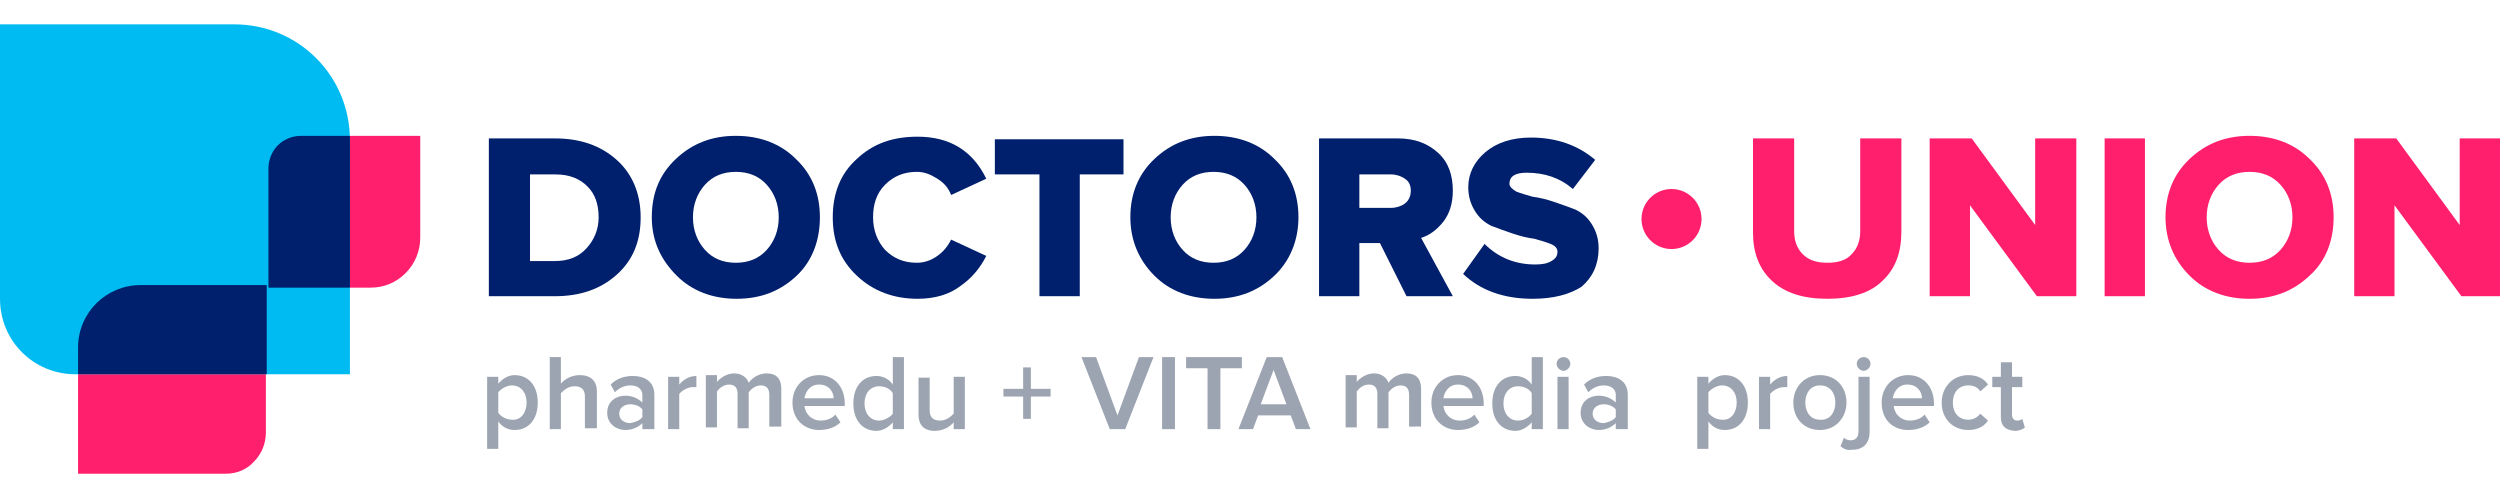
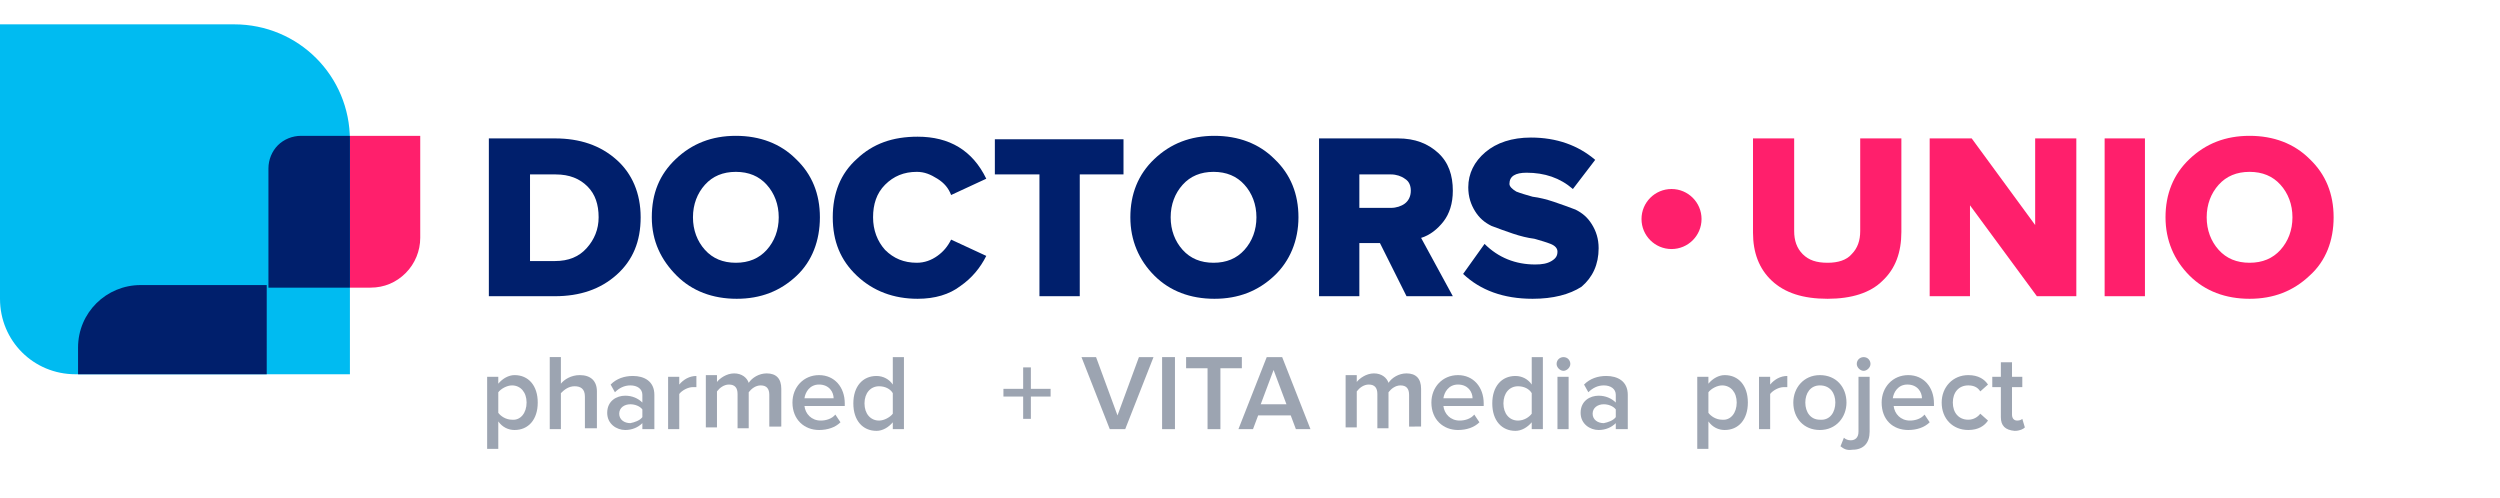
<svg xmlns="http://www.w3.org/2000/svg" version="1.1" id="Слой_1" x="0px" y="0px" width="522px" height="104px" viewBox="0 0 291.5 52.4" style="enable-background:new 0 0 291.5 52.4;" xml:space="preserve">
  <style type="text/css">
	.st0{fill:#001F6C;}
	.st1{fill:#FF1F6C;}
	.st2{fill:#00BBF1;}
	.st3{opacity:0.5;}
	.st4{fill:#3A4963;}
</style>
  <g>
    <g>
      <path class="st0" d="M64.7,31.7H57V13.3h7.7c2.9,0,5.3,0.8,7.2,2.5c1.8,1.6,2.8,3.9,2.8,6.7c0,2.8-0.9,5-2.8,6.7    S67.6,31.7,64.7,31.7z M64.7,27.6c1.6,0,2.8-0.5,3.7-1.5c0.9-1,1.4-2.2,1.4-3.6c0-1.5-0.4-2.7-1.3-3.6c-0.9-0.9-2.1-1.4-3.7-1.4    h-3v10.1H64.7z" />
      <path class="st0" d="M92.9,29.3c-1.9,1.8-4.2,2.7-7,2.7c-2.8,0-5.2-0.9-7-2.7S76,25.3,76,22.5s0.9-5,2.8-6.8s4.2-2.7,7-2.7    c2.8,0,5.2,0.9,7,2.7c1.9,1.8,2.8,4.1,2.8,6.8S94.7,27.6,92.9,29.3z M85.8,27.8c1.5,0,2.7-0.5,3.6-1.5c0.9-1,1.4-2.3,1.4-3.8    c0-1.5-0.5-2.8-1.4-3.8c-0.9-1-2.1-1.5-3.6-1.5c-1.5,0-2.7,0.5-3.6,1.5c-0.9,1-1.4,2.3-1.4,3.8c0,1.5,0.5,2.8,1.4,3.8    C83.1,27.3,84.3,27.8,85.8,27.8z" />
      <path class="st0" d="M107,32c-2.8,0-5.2-0.9-7.1-2.7s-2.8-4-2.8-6.8c0-2.8,0.9-5.1,2.8-6.8c1.9-1.8,4.2-2.6,7.1-2.6    c3.7,0,6.4,1.6,8,4.9l-4.1,1.9c-0.3-0.8-0.8-1.4-1.6-1.9s-1.5-0.8-2.4-0.8c-1.5,0-2.7,0.5-3.7,1.5s-1.4,2.3-1.4,3.8    s0.5,2.8,1.4,3.8c1,1,2.2,1.5,3.7,1.5c0.9,0,1.7-0.3,2.4-0.8c0.7-0.5,1.2-1.1,1.6-1.9l4.1,1.9c-0.7,1.4-1.7,2.6-3,3.5    C110.7,31.5,109,32,107,32z" />
      <path class="st0" d="M125.9,31.7h-4.7V17.5H116v-4.1h15v4.1h-5.1V31.7z" />
      <path class="st0" d="M148.6,29.3c-1.9,1.8-4.2,2.7-7,2.7c-2.8,0-5.2-0.9-7-2.7s-2.8-4.1-2.8-6.8s0.9-5,2.8-6.8s4.2-2.7,7-2.7    c2.8,0,5.2,0.9,7,2.7c1.9,1.8,2.8,4.1,2.8,6.8S150.4,27.6,148.6,29.3z M141.5,27.8c1.5,0,2.7-0.5,3.6-1.5c0.9-1,1.4-2.3,1.4-3.8    c0-1.5-0.5-2.8-1.4-3.8c-0.9-1-2.1-1.5-3.6-1.5c-1.5,0-2.7,0.5-3.6,1.5c-0.9,1-1.4,2.3-1.4,3.8c0,1.5,0.5,2.8,1.4,3.8    C138.8,27.3,140,27.8,141.5,27.8z" />
      <path class="st0" d="M169.4,31.7H164l-3.1-6.2h-2.4v6.2h-4.7V13.3h9.2c2,0,3.5,0.6,4.7,1.7s1.7,2.6,1.7,4.4c0,1.5-0.4,2.7-1.1,3.6    c-0.7,0.9-1.6,1.6-2.6,1.9L169.4,31.7z M162.2,21.4c0.6,0,1.2-0.2,1.6-0.5c0.4-0.3,0.7-0.8,0.7-1.5c0-0.6-0.2-1.1-0.7-1.4    c-0.4-0.3-1-0.5-1.6-0.5h-3.7v3.9H162.2z" />
      <path class="st0" d="M178.7,32c-3.4,0-6.1-1-8.1-2.9l2.5-3.5c1.6,1.6,3.6,2.4,5.9,2.4c0.8,0,1.4-0.1,1.9-0.4    c0.5-0.3,0.7-0.6,0.7-1.1c0-0.4-0.3-0.7-0.8-0.9c-0.5-0.2-1.2-0.4-1.9-0.6c-0.8-0.1-1.6-0.3-2.5-0.6c-0.9-0.3-1.7-0.6-2.5-0.9    c-0.8-0.4-1.4-0.9-1.9-1.7c-0.5-0.8-0.8-1.7-0.8-2.8c0-1.6,0.7-3,2-4.1c1.3-1.1,3.1-1.7,5.3-1.7c3,0,5.5,0.9,7.5,2.6l-2.6,3.4    c-1.5-1.3-3.3-1.9-5.4-1.9c-1.3,0-2,0.4-2,1.3c0,0.3,0.3,0.6,0.8,0.9c0.5,0.2,1.2,0.4,1.9,0.6c0.8,0.1,1.6,0.3,2.5,0.6    c0.9,0.3,1.7,0.6,2.5,0.9c0.8,0.4,1.4,0.9,1.9,1.7c0.5,0.8,0.8,1.7,0.8,2.8c0,1.9-0.7,3.4-2,4.5C183,31.5,181.1,32,178.7,32z" />
      <path class="st1" d="M213.1,32c-2.9,0-5-0.7-6.5-2.1s-2.2-3.3-2.2-5.6V13.3h4.8v10.8c0,1.1,0.3,2,1,2.7c0.7,0.7,1.6,1,2.9,1    c1.2,0,2.2-0.3,2.8-1c0.7-0.7,1-1.6,1-2.7V13.3h4.8v10.9c0,2.4-0.7,4.3-2.2,5.7C218.1,31.3,215.9,32,213.1,32z" />
      <path class="st1" d="M242.1,31.7h-4.6l-7.8-10.6v10.6H225V13.3h4.9l7.4,10.1V13.3h4.8V31.7z" />
      <path class="st1" d="M250.1,31.7h-4.7V13.3h4.7V31.7z" />
      <path class="st1" d="M269.3,29.3c-1.9,1.8-4.2,2.7-7,2.7c-2.8,0-5.2-0.9-7-2.7s-2.8-4.1-2.8-6.8s0.9-5,2.8-6.8s4.2-2.7,7-2.7    c2.8,0,5.2,0.9,7,2.7c1.9,1.8,2.8,4.1,2.8,6.8S271.2,27.6,269.3,29.3z M262.3,27.8c1.5,0,2.7-0.5,3.6-1.5c0.9-1,1.4-2.3,1.4-3.8    c0-1.5-0.5-2.8-1.4-3.8c-0.9-1-2.1-1.5-3.6-1.5c-1.5,0-2.7,0.5-3.6,1.5c-0.9,1-1.4,2.3-1.4,3.8c0,1.5,0.5,2.8,1.4,3.8    C259.6,27.3,260.8,27.8,262.3,27.8z" />
-       <path class="st1" d="M291.5,31.7H287l-7.8-10.6v10.6h-4.7V13.3h4.9l7.4,10.1V13.3h4.8V31.7z" />
    </g>
    <circle class="st1" cx="194.9" cy="22.7" r="3.5" />
    <path class="st2" d="M40.8,13.5C40.8,6,34.8,0,27.3,0H0v32c0,4.9,3.9,8.8,8.8,8.8h32V13.5" />
-     <path class="st1" d="M31.1,40.8h-22v11.6h17.2c0,0,0,0,0,0c1.3,0,2.5-0.5,3.3-1.4c0.9-0.9,1.4-2.1,1.4-3.4V40.8" />
    <path class="st0" d="M31.1,30.4H16.4c-4,0-7.3,3.2-7.3,7.3v3.1h22V30.4" />
    <path class="st1" d="M49,13h-8.2c0,0.1,0,0.3,0,0.4v17.3h2.4c1.6,0,3-0.6,4.1-1.7c1.1-1.1,1.7-2.6,1.7-4.1V13" />
    <path class="st0" d="M40.8,13h-5.7c-1,0-2,0.4-2.7,1.1c-0.7,0.7-1.1,1.7-1.1,2.7v13.9h9.5V13.5C40.8,13.3,40.8,13.2,40.8,13" />
    <g class="st3">
      <path class="st4" d="M58.1,46.3v3.2h-1.3v-8.4h1.3v0.8c0.5-0.6,1.2-1,1.9-1c1.6,0,2.7,1.2,2.7,3.2c0,2-1.1,3.2-2.7,3.2    C59.3,47.3,58.6,47,58.1,46.3z M61.4,44.1c0-1.2-0.7-2-1.7-2c-0.6,0-1.3,0.4-1.6,0.8v2.4c0.3,0.4,0.9,0.8,1.6,0.8    C60.7,46.2,61.4,45.3,61.4,44.1z" />
      <path class="st4" d="M68.2,47.2v-3.8c0-0.9-0.5-1.2-1.2-1.2c-0.7,0-1.2,0.4-1.6,0.8v4.2h-1.3v-8.4h1.3v3.1c0.4-0.5,1.2-1,2.2-1    c1.3,0,2,0.7,2,1.9v4.3H68.2z" />
      <path class="st4" d="M74.9,47.2v-0.7c-0.5,0.5-1.2,0.8-2,0.8c-1,0-2.1-0.7-2.1-2c0-1.4,1.1-2,2.1-2c0.8,0,1.5,0.3,2,0.8v-0.9    c0-0.7-0.6-1.1-1.4-1.1c-0.7,0-1.3,0.3-1.8,0.8l-0.5-0.9c0.7-0.7,1.6-1,2.6-1c1.3,0,2.5,0.6,2.5,2.2v4H74.9z M74.9,45.8v-0.9    c-0.3-0.4-0.9-0.6-1.4-0.6c-0.7,0-1.3,0.4-1.3,1.1c0,0.7,0.6,1.1,1.3,1.1C74,46.4,74.6,46.2,74.9,45.8z" />
      <path class="st4" d="M77.9,47.2v-6.1h1.3V42c0.5-0.6,1.2-1,2-1v1.3c-0.1,0-0.3,0-0.4,0c-0.6,0-1.3,0.4-1.6,0.8v4.1H77.9z" />
      <path class="st4" d="M89.7,47.2v-4c0-0.7-0.3-1.1-1-1.1c-0.6,0-1.1,0.4-1.4,0.8v4.2H86v-4c0-0.7-0.3-1.1-1-1.1    c-0.6,0-1.1,0.4-1.4,0.8v4.2h-1.3v-6.1h1.3v0.8c0.3-0.4,1.1-1,2-1c0.9,0,1.5,0.5,1.7,1.1c0.4-0.6,1.2-1.1,2.1-1.1    c1.1,0,1.7,0.6,1.7,1.8v4.4H89.7z" />
      <path class="st4" d="M92.4,44.1c0-1.8,1.3-3.2,3.1-3.2c1.8,0,3,1.4,3,3.3v0.3h-4.7c0.1,0.9,0.8,1.7,1.9,1.7c0.6,0,1.3-0.2,1.7-0.7    l0.6,0.9c-0.6,0.6-1.5,0.9-2.5,0.9C93.8,47.3,92.4,46.1,92.4,44.1z M95.5,42c-1.1,0-1.6,0.9-1.7,1.6h3.4    C97.2,42.9,96.7,42,95.5,42z" />
      <path class="st4" d="M104.1,47.2v-0.8c-0.5,0.6-1.2,1-1.9,1c-1.6,0-2.7-1.2-2.7-3.2c0-2,1.1-3.2,2.7-3.2c0.8,0,1.5,0.4,1.9,1v-3.2    h1.3v8.4H104.1z M104.1,45.4v-2.4c-0.3-0.5-0.9-0.8-1.6-0.8c-1,0-1.7,0.8-1.7,2c0,1.2,0.7,2,1.7,2    C103.1,46.2,103.8,45.8,104.1,45.4z" />
-       <path class="st4" d="M111.2,47.2v-0.8c-0.4,0.5-1.2,1-2.2,1c-1.3,0-1.9-0.7-1.9-1.9v-4.3h1.3v3.8c0,0.9,0.5,1.2,1.2,1.2    c0.7,0,1.2-0.4,1.6-0.8v-4.3h1.3v6.1H111.2z" />
      <path class="st4" d="M120.2,43.4V46h-0.9v-2.6H117v-0.9h2.3V40h0.9v2.5h2.3v0.9H120.2z" />
      <path class="st4" d="M129.4,47.2l-3.3-8.4h1.7l2.5,6.8l2.5-6.8h1.7l-3.3,8.4H129.4z" />
      <path class="st4" d="M135.5,47.2v-8.4h1.5v8.4H135.5z" />
      <path class="st4" d="M140.8,47.2v-7.1h-2.5v-1.3h6.5v1.3h-2.5v7.1H140.8z" />
      <path class="st4" d="M151.1,47.2l-0.6-1.6h-3.8l-0.6,1.6h-1.7l3.3-8.4h1.8l3.3,8.4H151.1z M148.5,40.3l-1.5,4h3L148.5,40.3z" />
      <path class="st4" d="M164.3,47.2v-4c0-0.7-0.3-1.1-1-1.1c-0.6,0-1.1,0.4-1.4,0.8v4.2h-1.3v-4c0-0.7-0.3-1.1-1-1.1    c-0.6,0-1.1,0.4-1.4,0.8v4.2h-1.3v-6.1h1.3v0.8c0.3-0.4,1.1-1,2-1c0.9,0,1.5,0.5,1.7,1.1c0.4-0.6,1.2-1.1,2.1-1.1    c1.1,0,1.7,0.6,1.7,1.8v4.4H164.3z" />
      <path class="st4" d="M166.9,44.1c0-1.8,1.3-3.2,3.1-3.2c1.8,0,3,1.4,3,3.3v0.3h-4.7c0.1,0.9,0.8,1.7,1.9,1.7    c0.6,0,1.3-0.2,1.7-0.7l0.6,0.9c-0.6,0.6-1.5,0.9-2.5,0.9C168.3,47.3,166.9,46.1,166.9,44.1z M170,42c-1.1,0-1.6,0.9-1.7,1.6h3.4    C171.7,42.9,171.2,42,170,42z" />
      <path class="st4" d="M178.6,47.2v-0.8c-0.5,0.6-1.2,1-1.9,1c-1.6,0-2.7-1.2-2.7-3.2c0-2,1.1-3.2,2.7-3.2c0.8,0,1.5,0.4,1.9,1v-3.2    h1.3v8.4H178.6z M178.6,45.4v-2.4c-0.3-0.5-0.9-0.8-1.6-0.8c-1,0-1.7,0.8-1.7,2c0,1.2,0.7,2,1.7,2    C177.7,46.2,178.3,45.8,178.6,45.4z" />
      <path class="st4" d="M181.5,39.6c0-0.5,0.4-0.8,0.8-0.8c0.5,0,0.8,0.4,0.8,0.8s-0.4,0.8-0.8,0.8C181.9,40.4,181.5,40,181.5,39.6z     M181.6,47.2v-6.1h1.3v6.1H181.6z" />
      <path class="st4" d="M188.4,47.2v-0.7c-0.5,0.5-1.2,0.8-2,0.8c-1,0-2.1-0.7-2.1-2c0-1.4,1.1-2,2.1-2c0.8,0,1.5,0.3,2,0.8v-0.9    c0-0.7-0.6-1.1-1.4-1.1c-0.7,0-1.3,0.3-1.8,0.8l-0.5-0.9c0.7-0.7,1.6-1,2.6-1c1.3,0,2.5,0.6,2.5,2.2v4H188.4z M188.4,45.8v-0.9    c-0.3-0.4-0.9-0.6-1.4-0.6c-0.7,0-1.3,0.4-1.3,1.1c0,0.7,0.6,1.1,1.3,1.1C187.5,46.4,188.1,46.2,188.4,45.8z" />
      <path class="st4" d="M199.2,46.3v3.2h-1.3v-8.4h1.3v0.8c0.5-0.6,1.2-1,1.9-1c1.6,0,2.7,1.2,2.7,3.2c0,2-1.1,3.2-2.7,3.2    C200.4,47.3,199.7,47,199.2,46.3z M202.5,44.1c0-1.2-0.7-2-1.7-2c-0.6,0-1.3,0.4-1.6,0.8v2.4c0.3,0.4,0.9,0.8,1.6,0.8    C201.8,46.2,202.5,45.3,202.5,44.1z" />
      <path class="st4" d="M205.1,47.2v-6.1h1.3V42c0.5-0.6,1.2-1,2-1v1.3c-0.1,0-0.3,0-0.4,0c-0.6,0-1.3,0.4-1.6,0.8v4.1H205.1z" />
      <path class="st4" d="M209.1,44.1c0-1.7,1.2-3.2,3.1-3.2c1.9,0,3.1,1.4,3.1,3.2c0,1.7-1.2,3.2-3.1,3.2    C210.3,47.3,209.1,45.9,209.1,44.1z M214,44.1c0-1.1-0.6-2-1.8-2c-1.1,0-1.7,0.9-1.7,2c0,1.1,0.6,2,1.7,2    C213.4,46.2,214,45.2,214,44.1z" />
      <path class="st4" d="M214.6,49.2l0.4-1c0.2,0.2,0.5,0.3,0.8,0.3c0.5,0,0.9-0.3,0.9-1v-6.4h1.3v6.4c0,1.3-0.7,2.1-2,2.1    C215.3,49.7,215,49.5,214.6,49.2z M216.5,39.6c0-0.5,0.4-0.8,0.8-0.8c0.5,0,0.8,0.4,0.8,0.8s-0.4,0.8-0.8,0.8    C216.9,40.4,216.5,40,216.5,39.6z" />
      <path class="st4" d="M219.4,44.1c0-1.8,1.3-3.2,3.1-3.2c1.8,0,3,1.4,3,3.3v0.3h-4.7c0.1,0.9,0.8,1.7,1.9,1.7    c0.6,0,1.3-0.2,1.7-0.7l0.6,0.9c-0.6,0.6-1.5,0.9-2.5,0.9C220.7,47.3,219.4,46.1,219.4,44.1z M222.4,42c-1.1,0-1.6,0.9-1.7,1.6    h3.4C224.1,42.9,223.6,42,222.4,42z" />
      <path class="st4" d="M226.4,44.1c0-1.8,1.3-3.2,3.1-3.2c1.2,0,1.9,0.5,2.3,1.1l-0.9,0.8c-0.3-0.5-0.8-0.7-1.4-0.7    c-1.1,0-1.8,0.8-1.8,2c0,1.2,0.7,2,1.8,2c0.6,0,1.1-0.3,1.4-0.7l0.9,0.8c-0.4,0.6-1.1,1.1-2.3,1.1C227.7,47.3,226.4,46,226.4,44.1    z" />
      <path class="st4" d="M233.3,45.8v-3.5h-1v-1.2h1v-1.7h1.3v1.7h1.2v1.2h-1.2v3.2c0,0.4,0.2,0.7,0.6,0.7c0.3,0,0.5-0.1,0.6-0.2    l0.3,1c-0.2,0.2-0.6,0.4-1.2,0.4C233.8,47.3,233.3,46.8,233.3,45.8z" />
    </g>
  </g>
</svg>